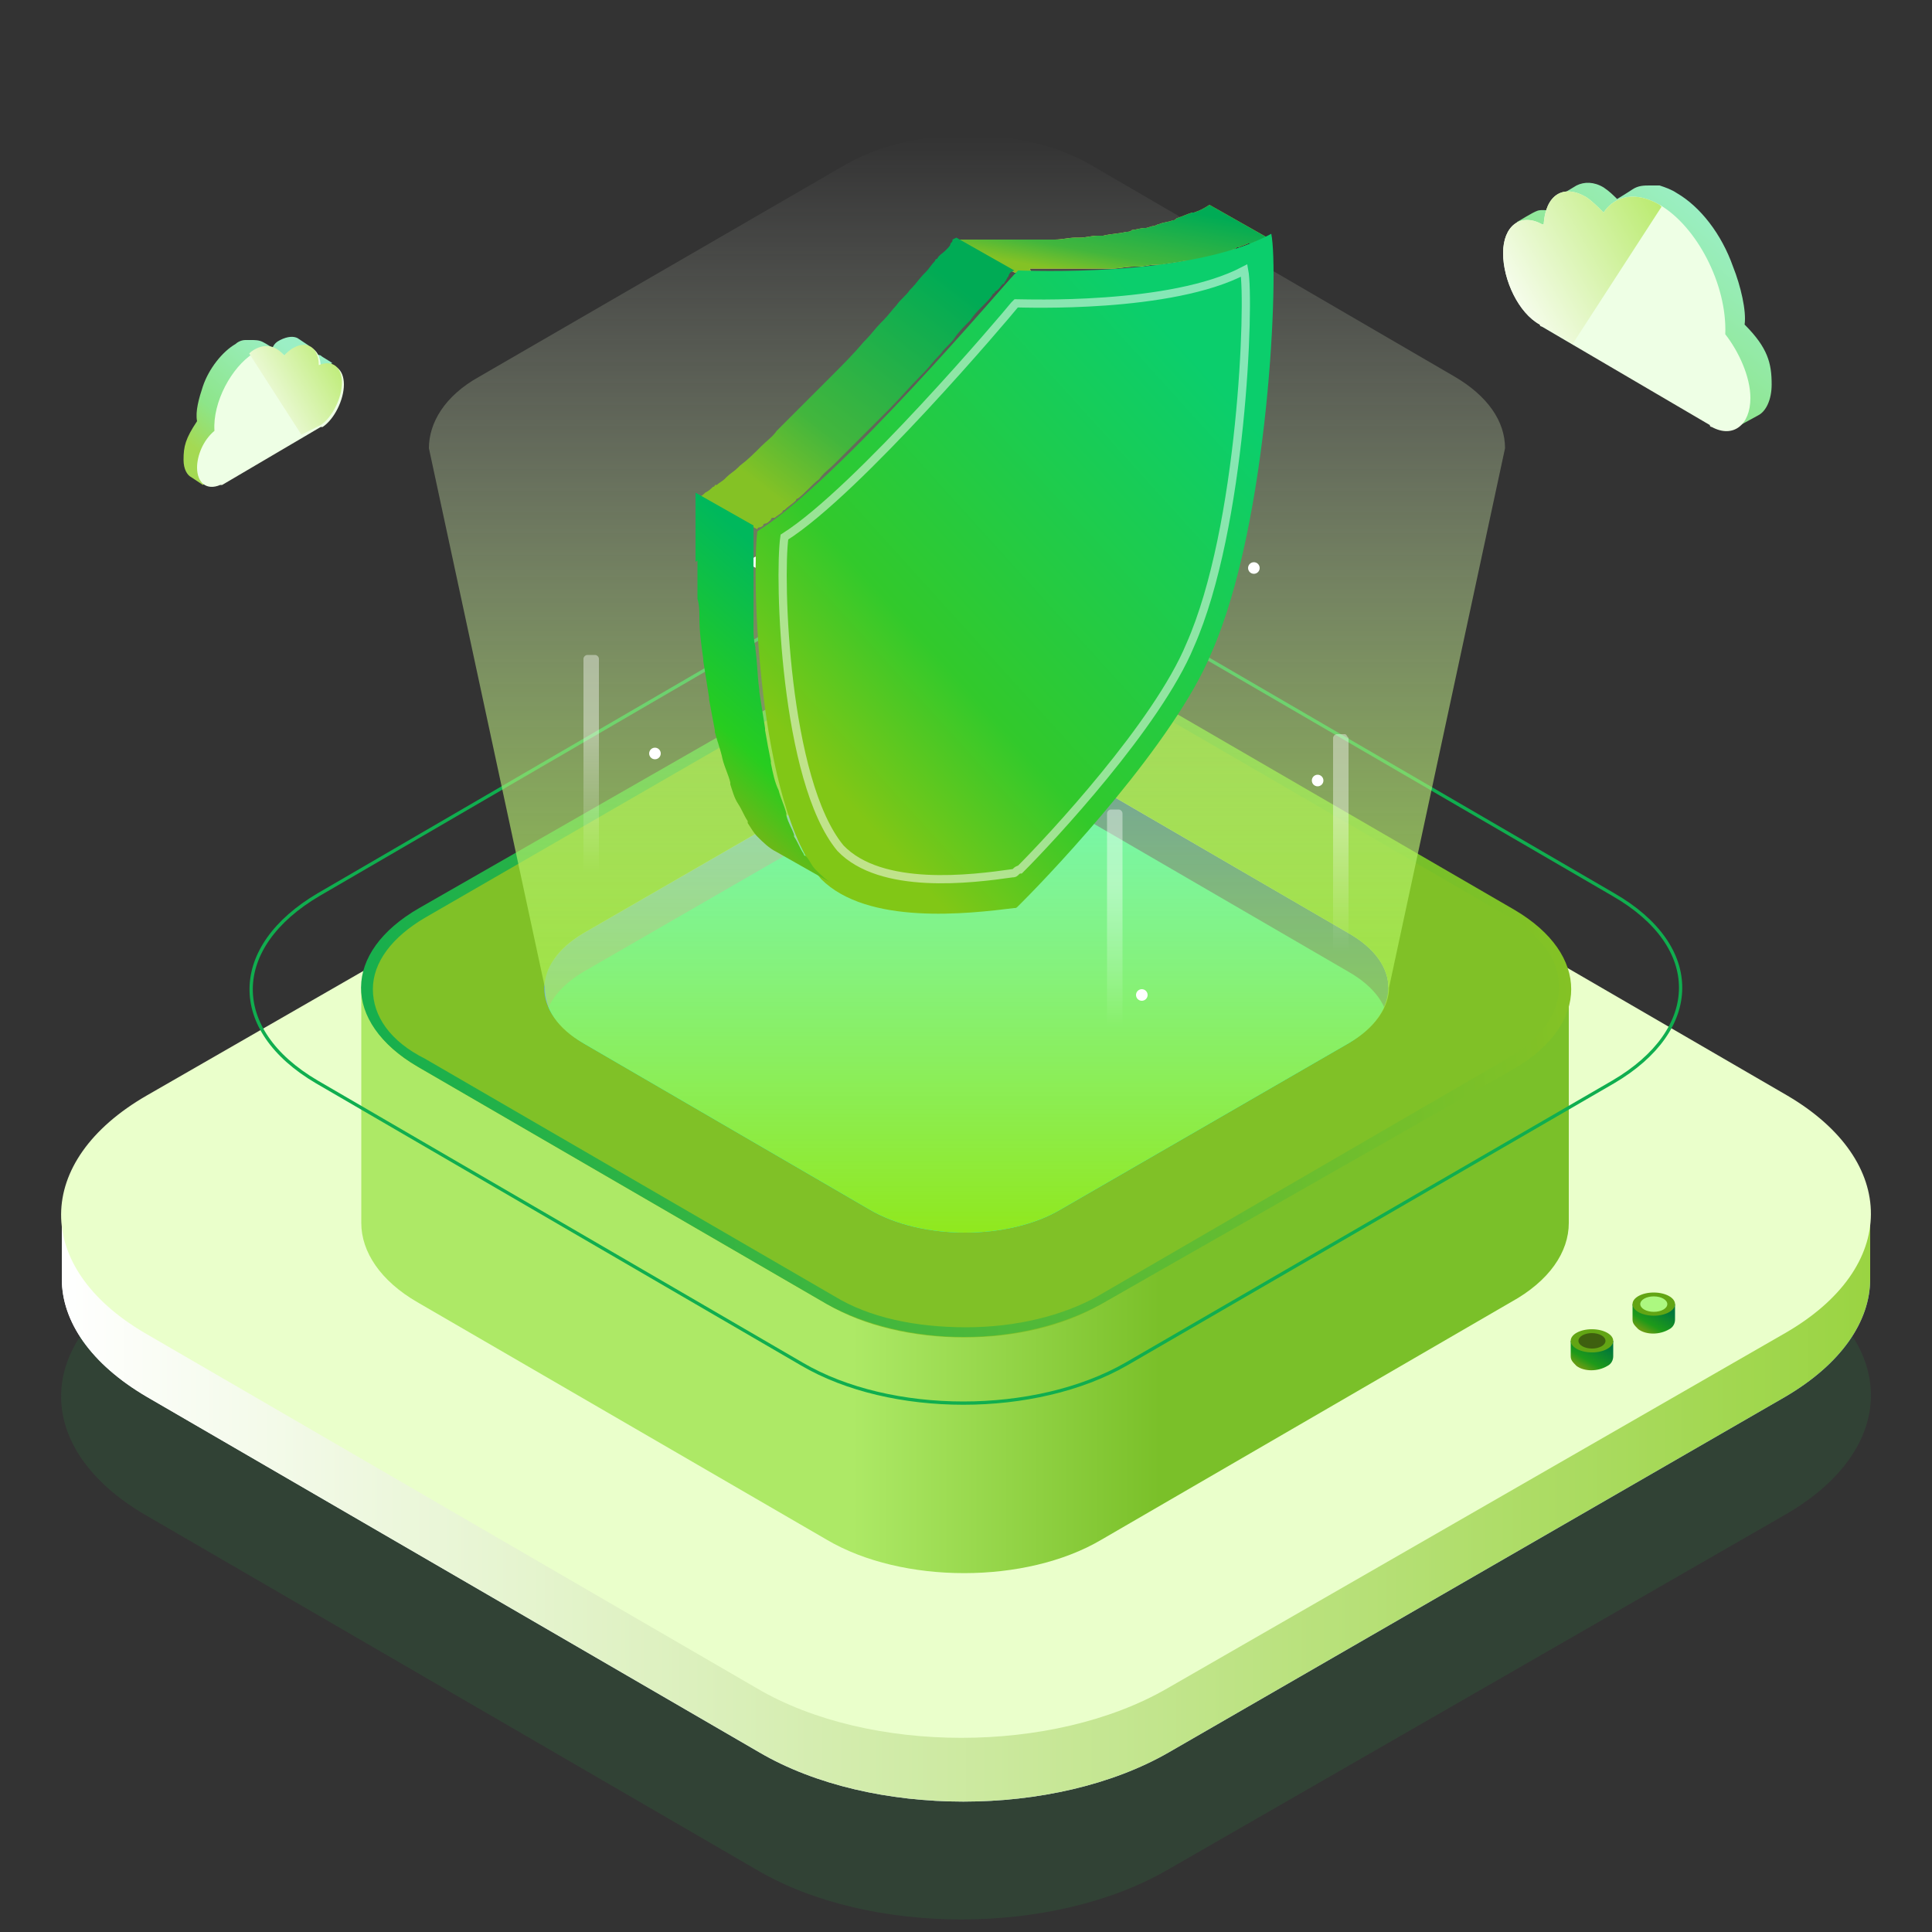
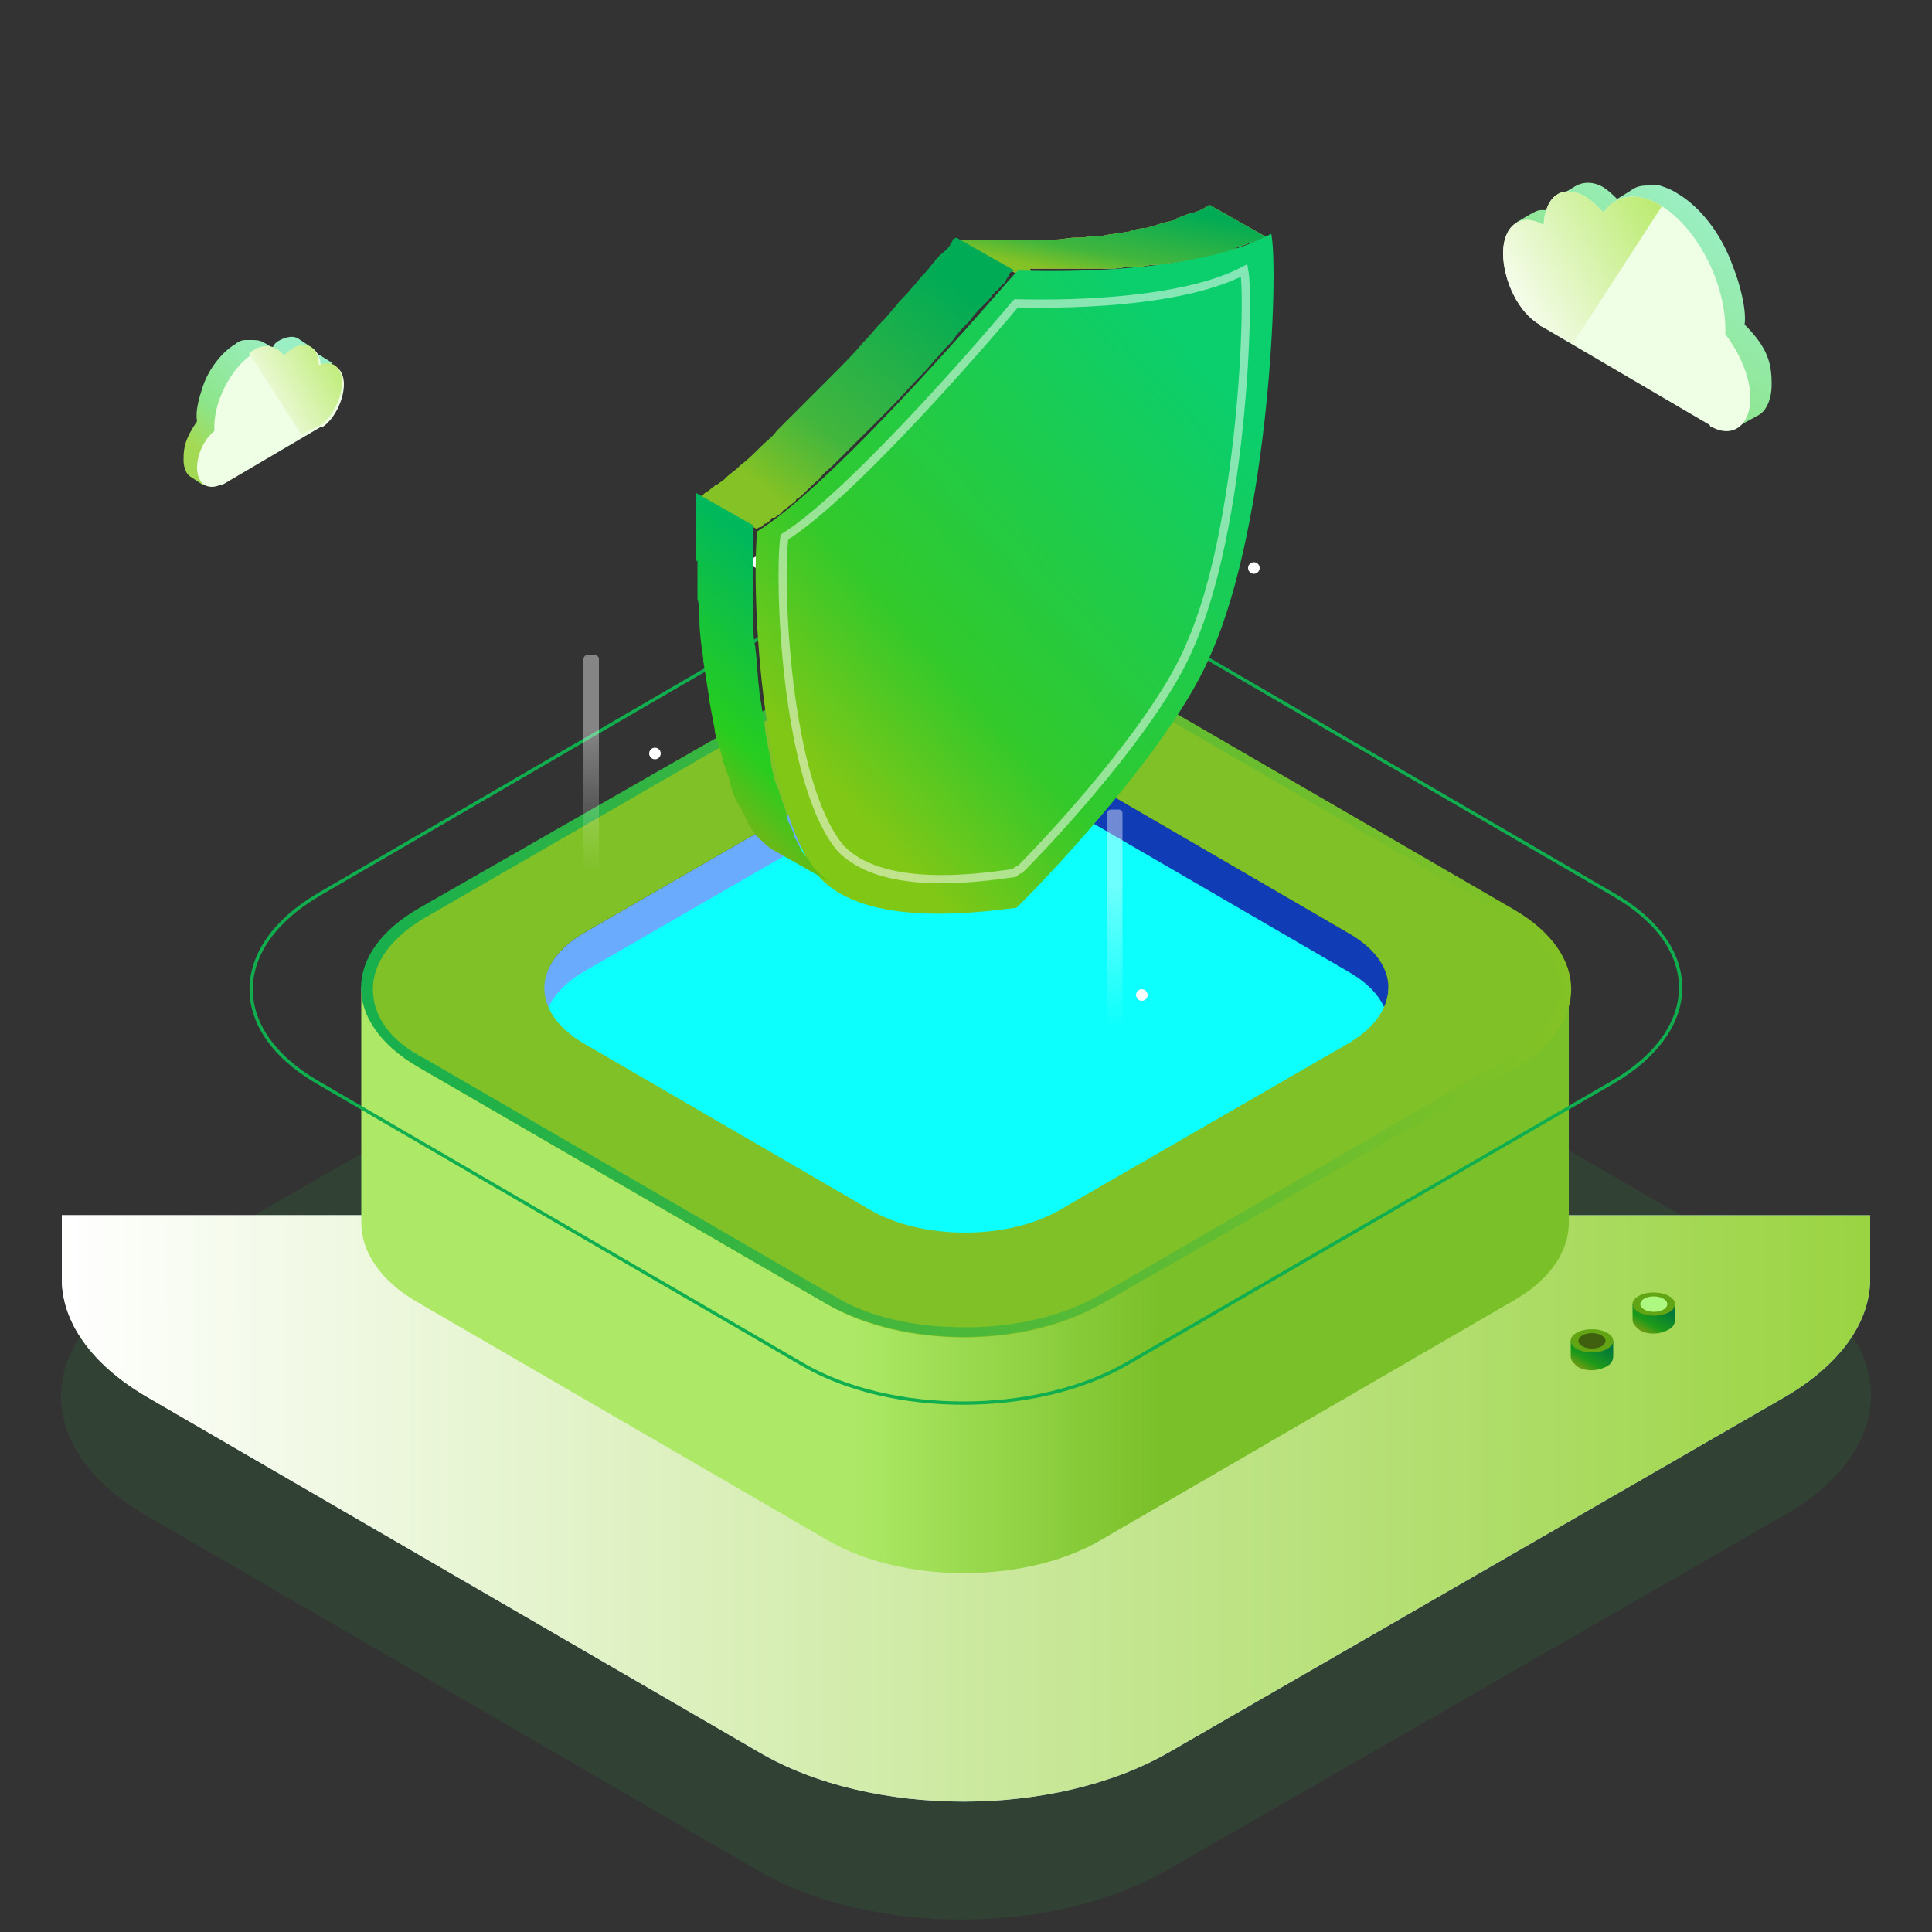
<svg xmlns="http://www.w3.org/2000/svg" width="294" height="294" viewBox="0 0 294 294" fill="none">
  <rect x="0" y="0" width="294" height="294" fill="#333333" stroke="none" />
  <g opacity="0.4">
    <path d="M22.345 194.334C4.999 204.33 4.999 220.5 22.051 230.496L115.249 284.592C132.301 294.588 160.231 294.588 177.577 284.592L271.657 230.496C289.003 220.5 289.003 204.33 271.951 194.334L178.753 140.238C161.701 130.242 133.771 130.242 116.425 140.238L22.345 194.334Z" fill="#26B147" fill-opacity="0.3" />
  </g>
  <path d="M9.408 184.926H284.592V194.628C284.592 201.096 280.182 207.564 271.656 212.562L177.87 266.658C160.524 276.654 132.594 276.654 115.542 266.658L22.344 212.562C13.818 207.564 9.408 201.096 9.408 194.628V184.926Z" fill="url(#paint0_linear_2074_951)" />
  <path d="M9.408 184.926H284.592V194.628C284.592 201.096 280.182 207.564 271.656 212.562L177.87 266.658C160.524 276.654 132.594 276.654 115.542 266.658L22.344 212.562C13.818 207.564 9.408 201.096 9.408 194.628V184.926Z" fill="url(#paint1_linear_2074_951)" />
-   <path d="M22.345 166.698C4.999 176.694 4.999 192.864 22.051 202.86L115.249 256.956C132.301 266.952 160.231 266.952 177.577 256.956L271.657 202.86C289.003 192.864 289.003 176.694 271.951 166.698L178.753 112.602C161.701 102.606 133.771 102.606 116.425 112.602L22.345 166.698Z" fill="#EAFFCB" />
  <path d="M55.273 150.234H238.729V186.102C238.729 190.512 235.789 194.922 229.909 198.156L167.581 234.318C156.115 241.08 137.299 241.08 125.833 234.318L63.505 198.156C57.919 194.922 54.978 190.512 54.978 186.102V150.234H55.273Z" fill="url(#paint2_linear_2074_951)" />
  <path d="M88.789 142.002C80.851 146.706 80.557 154.35 88.789 158.76L132.301 184.044C140.239 188.748 153.469 188.748 161.407 184.044L205.213 158.76C213.151 154.056 213.445 146.706 205.213 142.002L161.701 116.718C153.763 112.014 140.533 112.014 132.595 116.718L88.789 142.002Z" fill="url(#paint3_linear_2074_951)" />
  <path d="M48.511 136.122C34.987 144.06 34.693 156.702 48.217 164.64L122.011 207.564C135.535 215.502 157.585 215.502 171.403 207.564L245.491 164.64C259.015 156.702 259.309 144.06 245.491 136.122L171.697 93.198C158.173 85.26 136.123 85.26 122.305 93.198L48.511 136.122Z" stroke="#10AE4F" stroke-width="0.5" stroke-miterlimit="10" />
  <path d="M88.789 147.882C80.851 152.586 80.557 160.23 88.789 164.64L132.301 189.924C140.239 194.628 153.469 194.628 161.407 189.924L205.213 164.64C213.151 159.936 213.445 152.586 205.213 147.882L161.701 122.598C153.763 117.894 140.533 117.894 132.595 122.598L88.789 147.882Z" fill="#0CFFFC" />
  <path d="M63.799 138.474L126.421 102.312C137.887 95.55 156.703 95.55 167.875 102.312L230.203 138.474C241.669 145.236 241.669 155.82 230.203 162.582L167.581 198.45C156.115 205.212 137.299 205.212 125.833 198.45L63.505 162.288C52.333 155.82 52.333 144.942 63.799 138.474ZM88.789 158.76L132.301 184.044C140.239 188.748 153.469 188.748 161.407 184.044L205.213 158.76C213.151 154.056 213.445 146.706 205.213 142.002L161.701 116.718C153.763 112.014 140.533 112.014 132.595 116.718L88.789 142.002C80.851 146.706 80.851 154.056 88.789 158.76Z" fill="#80C127" />
  <path d="M147.294 97.314V98.784C139.65 98.784 132.594 100.548 127.302 103.488L64.68 139.65C59.682 142.59 56.742 146.412 56.742 150.528C56.742 154.644 59.388 158.466 64.68 161.112L127.008 197.274C132.3 200.508 139.356 201.978 147 201.978C154.644 201.978 161.7 200.214 166.992 197.274L229.32 161.112C234.318 158.172 237.258 154.35 237.258 150.234C237.258 146.118 234.612 142.296 229.32 139.356L166.992 103.194C161.7 99.96 154.644 98.49 147 98.49V97.314M147.294 97.314C154.938 97.314 162.288 99.078 168.168 102.312L230.496 138.474C241.962 145.236 241.962 155.82 230.496 162.582L167.58 198.45C161.7 201.684 154.35 203.448 146.706 203.448C139.062 203.448 131.712 201.684 125.832 198.45L63.504 162.288C52.038 155.526 52.038 144.942 63.798 138.18L126.42 102.312C132.3 98.784 139.65 97.314 147.294 97.314Z" fill="url(#paint4_linear_2074_951)" />
-   <path d="M72.913 57.33L128.773 24.99C139.063 19.11 155.527 19.11 165.817 24.99L221.383 57.33C226.381 60.27 229.027 64.092 229.027 68.208L211.387 150.234C211.387 153.174 209.329 156.408 205.213 158.76L161.407 184.044C153.469 188.748 140.239 188.748 132.301 184.044L88.789 158.76C84.673 156.408 82.909 153.468 82.909 150.234L65.269 68.208C65.269 64.386 67.621 60.27 72.913 57.33Z" fill="url(#paint5_linear_2074_951)" />
-   <path d="M200.509 119.658C200.022 119.658 199.627 119.263 199.627 118.776C199.627 118.289 200.022 117.894 200.509 117.894C200.996 117.894 201.391 118.289 201.391 118.776C201.391 119.263 200.996 119.658 200.509 119.658Z" fill="white" />
  <path d="M117.895 125.832C117.408 125.832 117.013 125.437 117.013 124.95C117.013 124.463 117.408 124.068 117.895 124.068C118.382 124.068 118.777 124.463 118.777 124.95C118.777 125.437 118.382 125.832 117.895 125.832Z" fill="white" />
  <path d="M99.667 115.542C99.18 115.542 98.785 115.147 98.785 114.66C98.785 114.173 99.18 113.778 99.667 113.778C100.154 113.778 100.549 114.173 100.549 114.66C100.549 115.147 100.154 115.542 99.667 115.542Z" fill="white" />
  <path d="M173.755 152.292C173.268 152.292 172.873 151.897 172.873 151.41C172.873 150.923 173.268 150.528 173.755 150.528C174.242 150.528 174.637 150.923 174.637 151.41C174.637 151.897 174.242 152.292 173.755 152.292Z" fill="white" />
  <path d="M115.249 86.436C114.762 86.436 114.367 86.041 114.367 85.554C114.367 85.067 114.762 84.672 115.249 84.672C115.736 84.672 116.131 85.067 116.131 85.554C116.131 86.041 115.736 86.436 115.249 86.436Z" fill="white" />
  <path d="M190.807 87.318C190.32 87.318 189.925 86.923 189.925 86.436C189.925 85.949 190.32 85.554 190.807 85.554C191.295 85.554 191.689 85.949 191.689 86.436C191.689 86.923 191.295 87.318 190.807 87.318Z" fill="white" />
  <path d="M163.171 67.914C162.684 67.914 162.289 67.519 162.289 67.032C162.289 66.545 162.684 66.15 163.171 66.15C163.658 66.15 164.053 66.545 164.053 67.032C164.053 67.519 163.658 67.914 163.171 67.914Z" fill="white" />
-   <path opacity="0.4" d="M204.625 111.72H203.449C203.155 111.72 202.861 112.014 202.861 112.308V147.294C202.861 147.588 203.155 147.882 203.449 147.882H204.625C204.919 147.882 205.213 147.588 205.213 147.294V112.308C204.919 112.014 204.919 111.72 204.625 111.72Z" fill="url(#paint6_linear_2074_951)" />
  <path opacity="0.4" d="M90.553 99.666H89.377C89.083 99.666 88.789 99.96 88.789 100.254V135.24C88.789 135.534 89.083 135.828 89.377 135.828H90.553C90.847 135.828 91.141 135.534 91.141 135.24V100.254C91.141 99.96 90.847 99.666 90.553 99.666Z" fill="url(#paint7_linear_2074_951)" />
  <path opacity="0.4" d="M170.226 123.186H169.05C168.756 123.186 168.462 123.48 168.462 123.774V158.76C168.462 159.054 168.756 159.348 169.05 159.348H170.226C170.52 159.348 170.814 159.054 170.814 158.76V123.774C170.814 123.48 170.52 123.186 170.226 123.186Z" fill="url(#paint8_linear_2074_951)" />
  <path opacity="0.4" d="M170.226 75.852H169.05C168.756 75.852 168.462 76.146 168.462 76.44V111.426C168.462 111.72 168.756 112.014 169.05 112.014H170.226C170.52 112.014 170.814 111.72 170.814 111.426V76.44C170.814 76.146 170.52 75.852 170.226 75.852Z" fill="url(#paint9_linear_2074_951)" />
  <path d="M269.6 58.506C269.6 60.858 268.718 62.622 267.542 63.21L264.308 64.974C264.308 64.974 231.968 40.866 231.968 36.75C231.968 36.75 231.968 35.28 232.262 34.398C231.674 34.104 230.792 33.81 230.792 33.81C231.38 33.516 233.144 32.34 234.026 32.046C235.202 31.752 237.26 32.34 237.848 32.634C237.848 31.752 238.142 30.87 238.436 30.282L236.966 29.988L239.906 28.224C241.082 27.636 242.552 27.636 244.022 28.518C244.904 29.106 245.492 29.694 246.08 30.282C246.08 30.282 247.55 29.4 248.432 28.812C249.314 28.224 250.196 28.224 251.078 28.224C251.372 28.224 251.666 28.224 251.96 28.224C252.254 28.224 252.254 28.224 252.548 28.224C253.43 28.518 254.312 28.812 255.194 29.4C258.722 31.458 261.956 35.574 263.72 40.572C264.896 43.512 265.778 47.334 265.484 49.392C269.012 52.92 269.6 55.272 269.6 58.506Z" fill="url(#paint10_linear_2074_951)" />
  <path d="M266.365 60.564C266.365 64.68 263.719 66.738 260.485 64.974C260.485 64.974 260.191 64.974 260.191 64.68L234.613 49.686C234.613 49.686 234.319 49.686 234.319 49.392C231.085 47.628 228.733 42.63 228.733 38.514C228.733 34.398 231.379 32.34 234.613 34.104C234.613 34.104 234.613 34.104 234.907 34.104C235.201 29.694 237.847 27.93 241.375 29.988C242.257 30.576 243.139 31.458 244.021 32.34C245.785 29.694 249.019 29.106 252.547 31.164C258.133 34.398 262.837 43.218 262.543 50.862C264.601 53.508 266.365 57.33 266.365 60.564Z" fill="#EEFFE5" />
  <path d="M234.32 49.392C231.086 47.628 228.734 42.63 228.734 38.514C228.734 34.398 231.38 32.34 234.614 34.104C234.614 34.104 234.614 34.104 234.908 34.104C235.202 29.694 237.848 27.93 241.376 29.988C242.258 30.576 243.14 31.458 244.022 32.34C245.786 29.694 249.02 29.106 252.548 31.164L252.842 31.458L239.318 52.332L234.908 49.686C234.614 49.686 234.614 49.686 234.32 49.392Z" fill="url(#paint11_linear_2074_951)" />
  <path d="M27.93 69.972C27.93 71.442 28.518 72.324 29.106 72.618L30.87 73.794C30.87 73.794 49.98 59.682 49.98 57.036C49.98 57.036 49.98 56.154 49.686 55.566C49.98 55.566 50.568 55.272 50.568 55.272C50.274 54.978 49.098 54.39 48.804 54.096C48.216 53.802 46.746 54.096 46.452 54.39C46.452 53.802 46.452 53.508 46.158 52.92L47.04 52.626L45.276 51.45C44.688 51.156 43.806 51.156 42.63 51.744C42.042 52.038 41.748 52.332 41.454 52.92C41.454 52.92 40.572 52.332 39.984 52.038C39.396 51.744 38.808 51.744 38.22 51.744C37.926 51.744 37.926 51.744 37.632 51.744H37.338C36.75 51.744 36.162 52.038 35.868 52.332C33.81 53.508 31.752 56.154 30.87 58.8C30.282 60.564 29.694 62.622 29.988 64.092C28.224 66.738 27.93 67.914 27.93 69.972Z" fill="url(#paint12_linear_2074_951)" />
  <path d="M29.988 71.148C29.988 73.5 31.458 74.676 33.516 73.794C33.516 73.794 33.516 73.794 33.81 73.794L48.804 64.974C48.804 64.974 48.804 64.974 49.098 64.974C50.862 63.798 52.332 60.858 52.332 58.506C52.332 56.154 50.862 54.978 48.804 55.86C48.804 53.214 47.04 52.038 44.982 53.214C44.394 53.508 43.806 54.096 43.512 54.39C42.336 52.92 40.572 52.332 38.514 53.802C35.28 55.86 32.34 61.152 32.634 65.562C30.87 67.032 29.988 69.384 29.988 71.148Z" fill="#EEFFE5" />
  <path d="M48.803 64.68C50.567 63.504 52.037 60.564 52.037 58.212C52.037 55.86 50.567 54.684 48.509 55.566C48.509 52.92 46.745 51.744 44.687 52.92C44.099 53.214 43.511 53.802 43.217 54.096C42.041 52.626 40.277 52.038 38.219 53.508C38.219 53.508 38.219 53.508 37.925 53.802L45.863 66.15L48.803 64.68Z" fill="url(#paint13_linear_2074_951)" />
  <path d="M248.43 198.45V200.802C248.43 201.39 248.724 201.684 249.312 202.272C250.488 203.154 252.546 203.154 254.016 202.272C254.604 201.978 254.898 201.39 254.898 200.802V198.45H248.43Z" fill="url(#paint14_linear_2074_951)" />
  <path d="M251.658 200.216C249.872 200.211 248.427 199.417 248.429 198.443C248.432 197.469 249.882 196.683 251.668 196.688C253.454 196.693 254.9 197.487 254.897 198.461C254.895 199.435 253.444 200.221 251.658 200.216Z" fill="#62A514" />
  <path d="M251.66 199.628C250.523 199.625 249.603 199.096 249.605 198.446C249.607 197.797 250.53 197.273 251.667 197.276C252.803 197.279 253.723 197.808 253.721 198.458C253.719 199.107 252.797 199.631 251.66 199.628Z" fill="#ACF880" />
  <path d="M239.022 204.036V206.388C239.022 206.976 239.316 207.27 239.904 207.858C241.08 208.74 243.138 208.74 244.608 207.858C245.196 207.564 245.49 206.976 245.49 206.388V204.036H239.022Z" fill="url(#paint15_linear_2074_951)" />
  <path d="M242.25 205.803C240.464 205.798 239.018 205.004 239.021 204.029C239.024 203.055 240.474 202.27 242.26 202.275C244.046 202.28 245.492 203.074 245.489 204.048C245.486 205.022 244.036 205.808 242.25 205.803Z" fill="#62A514" />
  <path d="M242.252 205.215C241.115 205.211 240.195 204.682 240.197 204.033C240.199 203.383 241.122 202.859 242.258 202.863C243.395 202.866 244.315 203.395 244.313 204.044C244.311 204.694 243.388 205.218 242.252 205.215Z" fill="#3E600F" />
  <path d="M156.409 41.454C156.115 41.454 156.115 41.454 155.821 41.454C155.527 41.454 155.233 41.454 155.233 41.454H154.939C154.645 41.454 154.645 41.454 154.351 41.454L145.531 36.456C145.531 36.456 145.825 36.456 146.119 36.456H146.413C146.707 36.456 146.707 36.456 147.001 36.456C147.001 36.456 147.295 36.456 147.589 36.456C147.883 36.456 148.177 36.456 148.471 36.456C148.765 36.456 149.059 36.456 149.059 36.456C149.353 36.456 149.647 36.456 149.941 36.456C150.235 36.456 150.823 36.456 151.117 36.456C151.411 36.456 151.705 36.456 152.293 36.456C152.587 36.456 153.175 36.456 153.763 36.456C154.057 36.456 154.645 36.456 154.939 36.456C155.527 36.456 155.821 36.456 156.409 36.456C156.703 36.456 157.291 36.456 157.585 36.456C158.173 36.456 158.761 36.456 159.349 36.456C159.643 36.456 160.231 36.456 160.525 36.456C161.701 36.456 162.583 36.162 163.759 36.162C164.053 36.162 164.053 36.162 164.347 36.162C165.229 36.162 166.111 35.868 166.993 35.868C167.287 35.868 167.581 35.868 167.875 35.868C169.051 35.574 170.227 35.574 171.403 35.28C171.697 35.28 171.991 35.28 172.285 34.986C172.873 34.986 173.461 34.692 174.343 34.692C174.637 34.692 175.225 34.398 175.519 34.398C175.813 34.398 176.107 34.104 176.401 34.104C176.989 33.81 177.871 33.81 178.459 33.516C178.753 33.516 178.753 33.516 179.047 33.222C179.929 32.928 180.517 32.634 181.399 32.34H181.693C182.575 32.046 183.163 31.752 184.045 31.164L192.865 36.162C192.571 36.162 192.277 36.456 191.983 36.456C191.689 36.75 191.395 36.75 191.101 36.75C190.807 36.75 190.807 37.044 190.513 37.044H190.219H189.925C189.337 37.338 189.043 37.338 188.455 37.632C188.161 37.632 188.161 37.632 187.867 37.926C187.573 37.926 187.573 37.926 187.279 38.22C186.985 38.22 186.985 38.22 186.691 38.514C186.397 38.514 185.809 38.808 185.221 38.808C184.927 38.808 184.633 39.102 184.339 39.102H184.045C183.751 39.102 183.457 39.102 183.163 39.396C182.575 39.69 181.987 39.69 181.105 39.69H180.811C180.517 39.69 180.517 39.69 180.223 39.69C179.047 39.984 177.871 39.984 176.695 40.278C176.401 40.278 176.401 40.278 176.107 40.278H175.813C174.931 40.278 174.049 40.572 173.167 40.572C172.873 40.572 172.873 40.572 172.579 40.572C171.403 40.572 170.227 40.866 169.345 40.866C169.345 40.866 169.345 40.866 169.051 40.866C168.757 40.866 168.169 40.866 167.875 40.866C167.287 40.866 166.699 40.866 166.111 40.866C165.817 40.866 165.229 40.866 164.935 40.866C164.347 40.866 163.759 40.866 163.465 40.866C163.171 40.866 162.583 40.866 162.289 40.866C161.701 40.866 161.407 40.866 160.819 40.866C160.525 40.866 160.231 40.866 159.643 40.866C159.349 40.866 158.761 40.866 158.467 40.866H158.173C157.879 40.866 157.585 40.866 157.291 40.866C156.997 40.866 156.703 40.866 156.703 40.866C156.997 41.454 156.703 41.454 156.409 41.454Z" fill="url(#paint16_linear_2074_951)" />
  <path d="M156.409 41.454C156.115 41.454 156.115 41.454 155.821 41.454C155.527 41.454 155.233 41.454 155.233 41.454H154.939C154.645 41.454 154.645 41.454 154.351 41.454L145.531 36.456C145.531 36.456 145.825 36.456 146.119 36.456H146.413C146.707 36.456 146.707 36.456 147.001 36.456C147.001 36.456 147.295 36.456 147.589 36.456C147.883 36.456 148.177 36.456 148.471 36.456C148.765 36.456 149.059 36.456 149.059 36.456C149.353 36.456 149.647 36.456 149.941 36.456C150.235 36.456 150.823 36.456 151.117 36.456C151.411 36.456 151.705 36.456 152.293 36.456C152.587 36.456 153.175 36.456 153.763 36.456C154.057 36.456 154.645 36.456 154.939 36.456C155.527 36.456 155.821 36.456 156.409 36.456C156.703 36.456 157.291 36.456 157.585 36.456C158.173 36.456 158.761 36.456 159.349 36.456C159.643 36.456 160.231 36.456 160.525 36.456C161.701 36.456 162.583 36.162 163.759 36.162C164.053 36.162 164.053 36.162 164.347 36.162C165.229 36.162 166.111 35.868 166.993 35.868C167.287 35.868 167.581 35.868 167.875 35.868C169.051 35.574 170.227 35.574 171.403 35.28C171.697 35.28 171.991 35.28 172.285 34.986C172.873 34.986 173.461 34.692 174.343 34.692C174.637 34.692 175.225 34.398 175.519 34.398C175.813 34.398 176.107 34.104 176.401 34.104C176.989 33.81 177.871 33.81 178.459 33.516C178.753 33.516 178.753 33.516 179.047 33.222C179.929 32.928 180.517 32.634 181.399 32.34H181.693C182.575 32.046 183.163 31.752 184.045 31.164L192.865 36.162C192.571 36.162 192.277 36.456 191.983 36.456C191.689 36.75 191.395 36.75 191.101 36.75C190.807 36.75 190.807 37.044 190.513 37.044H190.219H189.925C189.337 37.338 189.043 37.338 188.455 37.632C188.161 37.632 188.161 37.632 187.867 37.926C187.573 37.926 187.573 37.926 187.279 38.22C186.985 38.22 186.985 38.22 186.691 38.514C186.397 38.514 185.809 38.808 185.221 38.808C184.927 38.808 184.633 39.102 184.339 39.102H184.045C183.751 39.102 183.457 39.102 183.163 39.396C182.575 39.69 181.987 39.69 181.105 39.69H180.811C180.517 39.69 180.517 39.69 180.223 39.69C179.047 39.984 177.871 39.984 176.695 40.278C176.401 40.278 176.401 40.278 176.107 40.278H175.813C174.931 40.278 174.049 40.572 173.167 40.572C172.873 40.572 172.873 40.572 172.579 40.572C171.403 40.572 170.227 40.866 169.345 40.866C169.345 40.866 169.345 40.866 169.051 40.866C168.757 40.866 168.169 40.866 167.875 40.866C167.287 40.866 166.699 40.866 166.111 40.866C165.817 40.866 165.229 40.866 164.935 40.866C164.347 40.866 163.759 40.866 163.465 40.866C163.171 40.866 162.583 40.866 162.289 40.866C161.701 40.866 161.407 40.866 160.819 40.866C160.525 40.866 160.231 40.866 159.643 40.866C159.349 40.866 158.761 40.866 158.467 40.866H158.173C157.879 40.866 157.585 40.866 157.291 40.866C156.997 40.866 156.703 40.866 156.703 40.866C156.997 41.454 156.703 41.454 156.409 41.454Z" fill="url(#paint17_linear_2074_951)" />
  <path d="M154.351 41.748C152.881 43.218 127.597 73.206 115.249 80.85C114.367 87.612 115.249 122.304 124.951 133.77C132.007 140.826 147.295 139.062 154.351 138.18C154.645 138.18 154.645 138.18 154.939 137.886C155.233 137.592 155.527 137.298 155.527 137.298C160.819 132.006 178.753 112.896 184.339 99.372C193.159 79.38 194.629 41.16 193.453 35.574C181.105 42.336 156.115 41.16 154.939 41.16L154.351 41.748Z" fill="url(#paint18_linear_2074_951)" />
-   <path d="M107.312 74.97C107.9 74.676 108.194 74.382 108.488 74.088C108.488 74.088 108.782 74.088 108.782 73.794C108.782 73.794 108.782 73.794 109.076 73.794C109.37 73.5 109.958 73.206 110.252 72.912L110.546 72.618C111.134 72.03 111.722 71.736 112.31 71.148L112.604 70.854C113.78 69.972 114.662 69.09 115.838 67.914C116.72 67.032 117.602 66.444 118.19 65.562L118.484 65.268C119.366 64.386 119.954 63.798 120.836 62.916L121.13 62.622C122.894 60.858 124.658 59.094 126.422 57.33C128.186 55.566 129.95 53.802 131.42 52.038L131.714 51.744C132.596 50.862 133.184 49.98 134.066 49.098L134.36 48.804C135.242 47.922 135.83 47.04 136.418 46.452C137.006 45.57 137.888 44.982 138.476 44.1L138.77 43.806C139.358 43.218 139.946 42.336 140.534 41.748L140.828 41.454C141.416 40.866 141.71 40.278 142.298 39.69C142.298 39.69 142.298 39.396 142.592 39.396C142.886 38.808 143.474 38.514 143.768 38.22L144.062 37.926C144.356 37.632 144.65 37.338 144.65 37.044C144.944 36.75 144.944 36.75 144.944 36.456L145.532 36.162L154.352 41.16L153.764 41.454C153.764 41.454 153.47 41.748 153.47 42.042C153.176 42.336 153.176 42.63 152.882 42.924C152.882 42.924 152.882 43.218 152.588 43.218C152.294 43.512 152 44.1 151.412 44.394C151.412 44.394 151.412 44.688 151.118 44.688C150.824 45.276 150.236 45.864 149.648 46.452L149.354 46.746C148.766 47.334 148.178 47.922 147.59 48.804L147.296 49.098C146.708 49.686 145.826 50.568 145.238 51.45C144.65 52.332 143.768 52.92 143.18 53.802L142.886 54.096C142.004 54.978 141.416 55.86 140.534 56.742L140.24 57.036C138.476 58.8 137.006 60.564 135.242 62.328C133.478 64.092 131.714 65.856 129.95 67.62C129.95 67.62 129.95 67.62 129.656 67.914C128.774 68.796 128.186 69.384 127.304 70.266L127.01 70.56C126.128 71.442 125.246 72.03 124.658 72.912C123.482 73.794 122.6 74.97 121.424 75.852C121.424 75.852 121.13 75.852 121.13 76.146C120.542 76.734 119.954 77.028 119.366 77.616C119.366 77.616 119.072 77.616 119.072 77.91C118.778 78.204 118.19 78.498 117.896 78.792C117.896 78.792 117.896 78.792 117.602 78.792C117.602 78.792 117.308 78.792 117.308 79.086C117.014 79.38 116.72 79.674 116.426 79.674C116.426 79.674 116.132 79.674 116.132 79.968C115.838 80.262 115.544 80.262 115.544 80.262C115.544 80.262 115.25 80.262 115.25 80.556L106.43 75.558C106.724 75.558 107.018 75.264 107.312 74.97Z" fill="url(#paint19_linear_2074_951)" />
+   <path d="M107.312 74.97C107.9 74.676 108.194 74.382 108.488 74.088C108.488 74.088 108.782 74.088 108.782 73.794C108.782 73.794 108.782 73.794 109.076 73.794C109.37 73.5 109.958 73.206 110.252 72.912L110.546 72.618C111.134 72.03 111.722 71.736 112.31 71.148L112.604 70.854C113.78 69.972 114.662 69.09 115.838 67.914C116.72 67.032 117.602 66.444 118.19 65.562L118.484 65.268C119.366 64.386 119.954 63.798 120.836 62.916L121.13 62.622C122.894 60.858 124.658 59.094 126.422 57.33C128.186 55.566 129.95 53.802 131.42 52.038L131.714 51.744C132.596 50.862 133.184 49.98 134.066 49.098L134.36 48.804C135.242 47.922 135.83 47.04 136.418 46.452C137.006 45.57 137.888 44.982 138.476 44.1L138.77 43.806C139.358 43.218 139.946 42.336 140.534 41.748L140.828 41.454C141.416 40.866 141.71 40.278 142.298 39.69C142.298 39.69 142.298 39.396 142.592 39.396C142.886 38.808 143.474 38.514 143.768 38.22L144.062 37.926C144.356 37.632 144.65 37.338 144.65 37.044C144.944 36.75 144.944 36.75 144.944 36.456L145.532 36.162L154.352 41.16L153.764 41.454C153.764 41.454 153.47 41.748 153.47 42.042C153.176 42.336 153.176 42.63 152.882 42.924C152.882 42.924 152.882 43.218 152.588 43.218C152.294 43.512 152 44.1 151.412 44.394C151.412 44.394 151.412 44.688 151.118 44.688C150.824 45.276 150.236 45.864 149.648 46.452L149.354 46.746C148.766 47.334 148.178 47.922 147.59 48.804L147.296 49.098C146.708 49.686 145.826 50.568 145.238 51.45C144.65 52.332 143.768 52.92 143.18 53.802L142.886 54.096C142.004 54.978 141.416 55.86 140.534 56.742L140.24 57.036C138.476 58.8 137.006 60.564 135.242 62.328C133.478 64.092 131.714 65.856 129.95 67.62C128.774 68.796 128.186 69.384 127.304 70.266L127.01 70.56C126.128 71.442 125.246 72.03 124.658 72.912C123.482 73.794 122.6 74.97 121.424 75.852C121.424 75.852 121.13 75.852 121.13 76.146C120.542 76.734 119.954 77.028 119.366 77.616C119.366 77.616 119.072 77.616 119.072 77.91C118.778 78.204 118.19 78.498 117.896 78.792C117.896 78.792 117.896 78.792 117.602 78.792C117.602 78.792 117.308 78.792 117.308 79.086C117.014 79.38 116.72 79.674 116.426 79.674C116.426 79.674 116.132 79.674 116.132 79.968C115.838 80.262 115.544 80.262 115.544 80.262C115.544 80.262 115.25 80.262 115.25 80.556L106.43 75.558C106.724 75.558 107.018 75.264 107.312 74.97Z" fill="url(#paint19_linear_2074_951)" />
  <path d="M105.842 85.26C105.842 84.378 105.842 83.79 105.842 83.202C105.842 83.202 105.842 83.202 105.842 82.908V82.614C105.842 82.32 105.842 82.026 105.842 81.438C105.842 81.144 105.842 81.144 105.842 80.85C105.842 80.556 105.842 80.262 105.842 79.674V79.38C105.842 78.792 105.842 78.204 105.842 77.616C105.842 77.616 105.842 77.616 105.842 77.322C105.842 77.322 105.842 77.322 105.842 77.028C105.842 76.734 105.842 76.44 105.842 76.44V76.146C105.842 76.146 105.842 76.146 105.842 75.852V75.558V75.264V74.97L114.662 79.968C114.662 80.262 114.662 80.262 114.662 80.556V80.85V81.144C114.662 81.438 114.662 81.438 114.662 81.732V82.026C114.662 82.614 114.662 83.202 114.662 83.79V84.084C114.662 84.378 114.662 84.672 114.662 84.966C114.662 85.26 114.662 85.26 114.662 85.554C114.662 85.848 114.662 86.142 114.662 86.73C114.662 87.024 114.662 87.024 114.662 87.318C114.662 87.906 114.662 88.788 114.662 89.376V89.67C114.662 90.258 114.662 91.14 114.662 91.728C114.662 92.022 114.662 92.022 114.662 92.316C114.662 93.198 114.662 94.08 114.662 94.962C114.662 95.256 114.662 95.256 114.662 95.55C114.662 96.432 114.662 97.314 114.956 98.49C114.956 98.49 114.956 98.49 114.956 98.784C115.25 100.842 115.25 102.9 115.544 104.958V105.252C115.838 107.016 116.132 109.074 116.426 110.838V111.132C116.72 112.896 117.014 114.366 117.308 115.836V116.13C117.602 117.6 117.896 119.07 118.484 120.246C118.778 121.422 119.366 122.598 119.66 123.774V124.068C119.954 125.244 120.542 126.126 120.836 127.008V127.302C121.424 128.184 121.718 129.066 122.306 129.948C122.306 129.948 122.306 130.242 122.6 130.242C123.188 130.83 123.482 131.712 124.07 132.3C124.952 133.182 125.834 134.064 127.01 134.652L118.19 129.654C117.014 129.066 116.132 128.184 115.25 127.302C114.662 126.714 114.368 126.126 113.78 125.244C113.78 125.244 113.78 125.244 113.78 124.95C113.192 124.068 112.898 123.186 112.31 122.304C111.722 121.422 111.428 120.246 111.134 119.364C111.134 119.364 111.134 119.364 111.134 119.07C110.84 117.894 110.252 116.718 109.958 115.542C109.664 114.072 109.076 112.602 108.782 111.426C108.782 111.426 108.782 111.426 108.782 111.132C108.488 109.662 108.194 107.898 107.9 106.428C107.9 106.428 107.9 106.428 107.9 106.134C107.606 104.37 107.312 102.312 107.018 100.548C107.018 100.548 107.018 100.548 107.018 100.254C106.724 98.196 106.43 96.138 106.43 94.08C106.43 93.198 106.43 92.022 106.136 91.14C106.136 90.846 106.136 90.846 106.136 90.552C106.136 89.67 106.136 88.788 106.136 87.906C106.136 87.906 106.136 87.906 106.136 87.612V87.318C106.136 86.73 106.136 85.848 106.136 85.26C105.842 85.554 105.842 85.554 105.842 85.26Z" fill="url(#paint20_linear_2074_951)" />
  <g opacity="0.5">
    <path d="M154.351 46.452C153.175 47.922 130.537 74.676 119.365 81.732C118.483 87.906 119.365 118.776 127.891 129.066C134.065 135.534 147.883 133.77 154.057 132.888C154.351 132.888 154.351 132.888 154.645 132.594C154.939 132.3 155.233 132.3 155.233 132.3C159.937 127.596 176.107 110.25 181.105 98.196C189.043 80.262 190.219 45.864 189.337 41.16C178.165 47.04 155.821 46.158 154.645 46.158L154.351 46.452Z" stroke="white" stroke-width="1.25" stroke-miterlimit="10" />
  </g>
  <defs>
    <linearGradient id="paint0_linear_2074_951" x1="284.646" y1="229.541" x2="9.353" y2="229.541" gradientUnits="userSpaceOnUse">
      <stop stop-color="#92A6F1" />
      <stop offset="1" stop-color="white" />
    </linearGradient>
    <linearGradient id="paint1_linear_2074_951" x1="284.63" y1="229.524" x2="9.337" y2="229.524" gradientUnits="userSpaceOnUse">
      <stop stop-color="#9AD442" />
      <stop offset="1" stop-color="white" />
    </linearGradient>
    <linearGradient id="paint2_linear_2074_951" x1="238.506" y1="194.943" x2="55.167" y2="194.943" gradientUnits="userSpaceOnUse">
      <stop offset="0.338" stop-color="#7AC029" />
      <stop offset="0.593" stop-color="#ADE966" />
    </linearGradient>
    <linearGradient id="paint3_linear_2074_951" x1="211.235" y1="150.392" x2="82.767" y2="150.392" gradientUnits="userSpaceOnUse">
      <stop offset="0.389" stop-color="#103DB5" />
      <stop offset="0.593" stop-color="#6BABFD" />
    </linearGradient>
    <linearGradient id="paint4_linear_2074_951" x1="55.804" y1="158.646" x2="238.305" y2="142.007" gradientUnits="userSpaceOnUse">
      <stop stop-color="#17AF4D" />
      <stop offset="1" stop-color="#84C225" />
    </linearGradient>
    <linearGradient id="paint5_linear_2074_951" x1="147.001" y1="187.39" x2="147.001" y2="20.746" gradientUnits="userSpaceOnUse">
      <stop stop-color="#90E81E" />
      <stop offset="1" stop-color="white" stop-opacity="0" />
    </linearGradient>
    <linearGradient id="paint6_linear_2074_951" x1="203.962" y1="115.607" x2="203.962" y2="144.797" gradientUnits="userSpaceOnUse">
      <stop offset="0.258" stop-color="white" />
      <stop offset="1" stop-color="white" stop-opacity="0" />
    </linearGradient>
    <linearGradient id="paint7_linear_2074_951" x1="90.04" y1="103.553" x2="90.04" y2="132.765" gradientUnits="userSpaceOnUse">
      <stop offset="0.258" stop-color="white" />
      <stop offset="1" stop-color="white" stop-opacity="0" />
    </linearGradient>
    <linearGradient id="paint8_linear_2074_951" x1="169.804" y1="126.978" x2="169.804" y2="156.167" gradientUnits="userSpaceOnUse">
      <stop offset="0.258" stop-color="white" />
      <stop offset="1" stop-color="white" stop-opacity="0" />
    </linearGradient>
    <linearGradient id="paint9_linear_2074_951" x1="169.804" y1="79.627" x2="169.804" y2="108.839" gradientUnits="userSpaceOnUse">
      <stop offset="0.258" stop-color="white" />
      <stop offset="1" stop-color="white" stop-opacity="0" />
    </linearGradient>
    <linearGradient id="paint10_linear_2074_951" x1="263.798" y1="34.772" x2="241.748" y2="62.166" gradientUnits="userSpaceOnUse">
      <stop stop-color="#9BEFC5" />
      <stop offset="0.702" stop-color="#8DE589" />
      <stop offset="1" stop-color="#A4D953" />
    </linearGradient>
    <linearGradient id="paint11_linear_2074_951" x1="226.849" y1="47.419" x2="257.46" y2="30.091" gradientUnits="userSpaceOnUse">
      <stop stop-color="white" />
      <stop offset="1" stop-color="#B0E85A" />
    </linearGradient>
    <linearGradient id="paint12_linear_2074_951" x1="47.184" y1="55.477" x2="33.709" y2="71.578" gradientUnits="userSpaceOnUse">
      <stop stop-color="#9BEFC5" />
      <stop offset="0.702" stop-color="#8DE589" />
      <stop offset="1" stop-color="#A4D953" />
    </linearGradient>
    <linearGradient id="paint13_linear_2074_951" x1="36.822" y1="63.252" x2="54.807" y2="53.149" gradientUnits="userSpaceOnUse">
      <stop stop-color="white" />
      <stop offset="1" stop-color="#B0E85A" />
    </linearGradient>
    <linearGradient id="paint14_linear_2074_951" x1="253.931" y1="199.289" x2="251.562" y2="203.355" gradientUnits="userSpaceOnUse">
      <stop stop-color="#00773B" />
      <stop offset="0.702" stop-color="#1E9A19" />
      <stop offset="1" stop-color="#669B13" />
    </linearGradient>
    <linearGradient id="paint15_linear_2074_951" x1="244.523" y1="204.875" x2="242.154" y2="208.941" gradientUnits="userSpaceOnUse">
      <stop stop-color="#00773B" />
      <stop offset="0.702" stop-color="#1E9A19" />
      <stop offset="1" stop-color="#669B13" />
    </linearGradient>
    <linearGradient id="paint16_linear_2074_951" x1="170.705" y1="28.102" x2="169.057" y2="39.167" gradientUnits="userSpaceOnUse">
      <stop stop-color="#FF8000" />
      <stop offset="1" stop-color="#FFE46B" />
    </linearGradient>
    <linearGradient id="paint17_linear_2074_951" x1="185.789" y1="33.091" x2="183.578" y2="45.187" gradientUnits="userSpaceOnUse">
      <stop stop-color="#00AB55" />
      <stop offset="0.702" stop-color="#42B63D" />
      <stop offset="1" stop-color="#84C225" />
    </linearGradient>
    <linearGradient id="paint18_linear_2074_951" x1="182.021" y1="54.947" x2="119.478" y2="111.624" gradientUnits="userSpaceOnUse">
      <stop stop-color="#0BCE6C" />
      <stop offset="0.702" stop-color="#32C92B" />
      <stop offset="1" stop-color="#81C716" />
    </linearGradient>
    <linearGradient id="paint19_linear_2074_951" x1="147.187" y1="44.474" x2="121.044" y2="78.046" gradientUnits="userSpaceOnUse">
      <stop stop-color="#00AB55" />
      <stop offset="0.702" stop-color="#42B63D" />
      <stop offset="1" stop-color="#84C225" />
    </linearGradient>
    <linearGradient id="paint20_linear_2074_951" x1="106" y1="75" x2="83.244" y2="100.363" gradientUnits="userSpaceOnUse">
      <stop stop-color="#00B85C" />
      <stop offset="0.702" stop-color="#27CD1F" />
      <stop offset="1" stop-color="#76B516" />
    </linearGradient>
  </defs>
</svg>